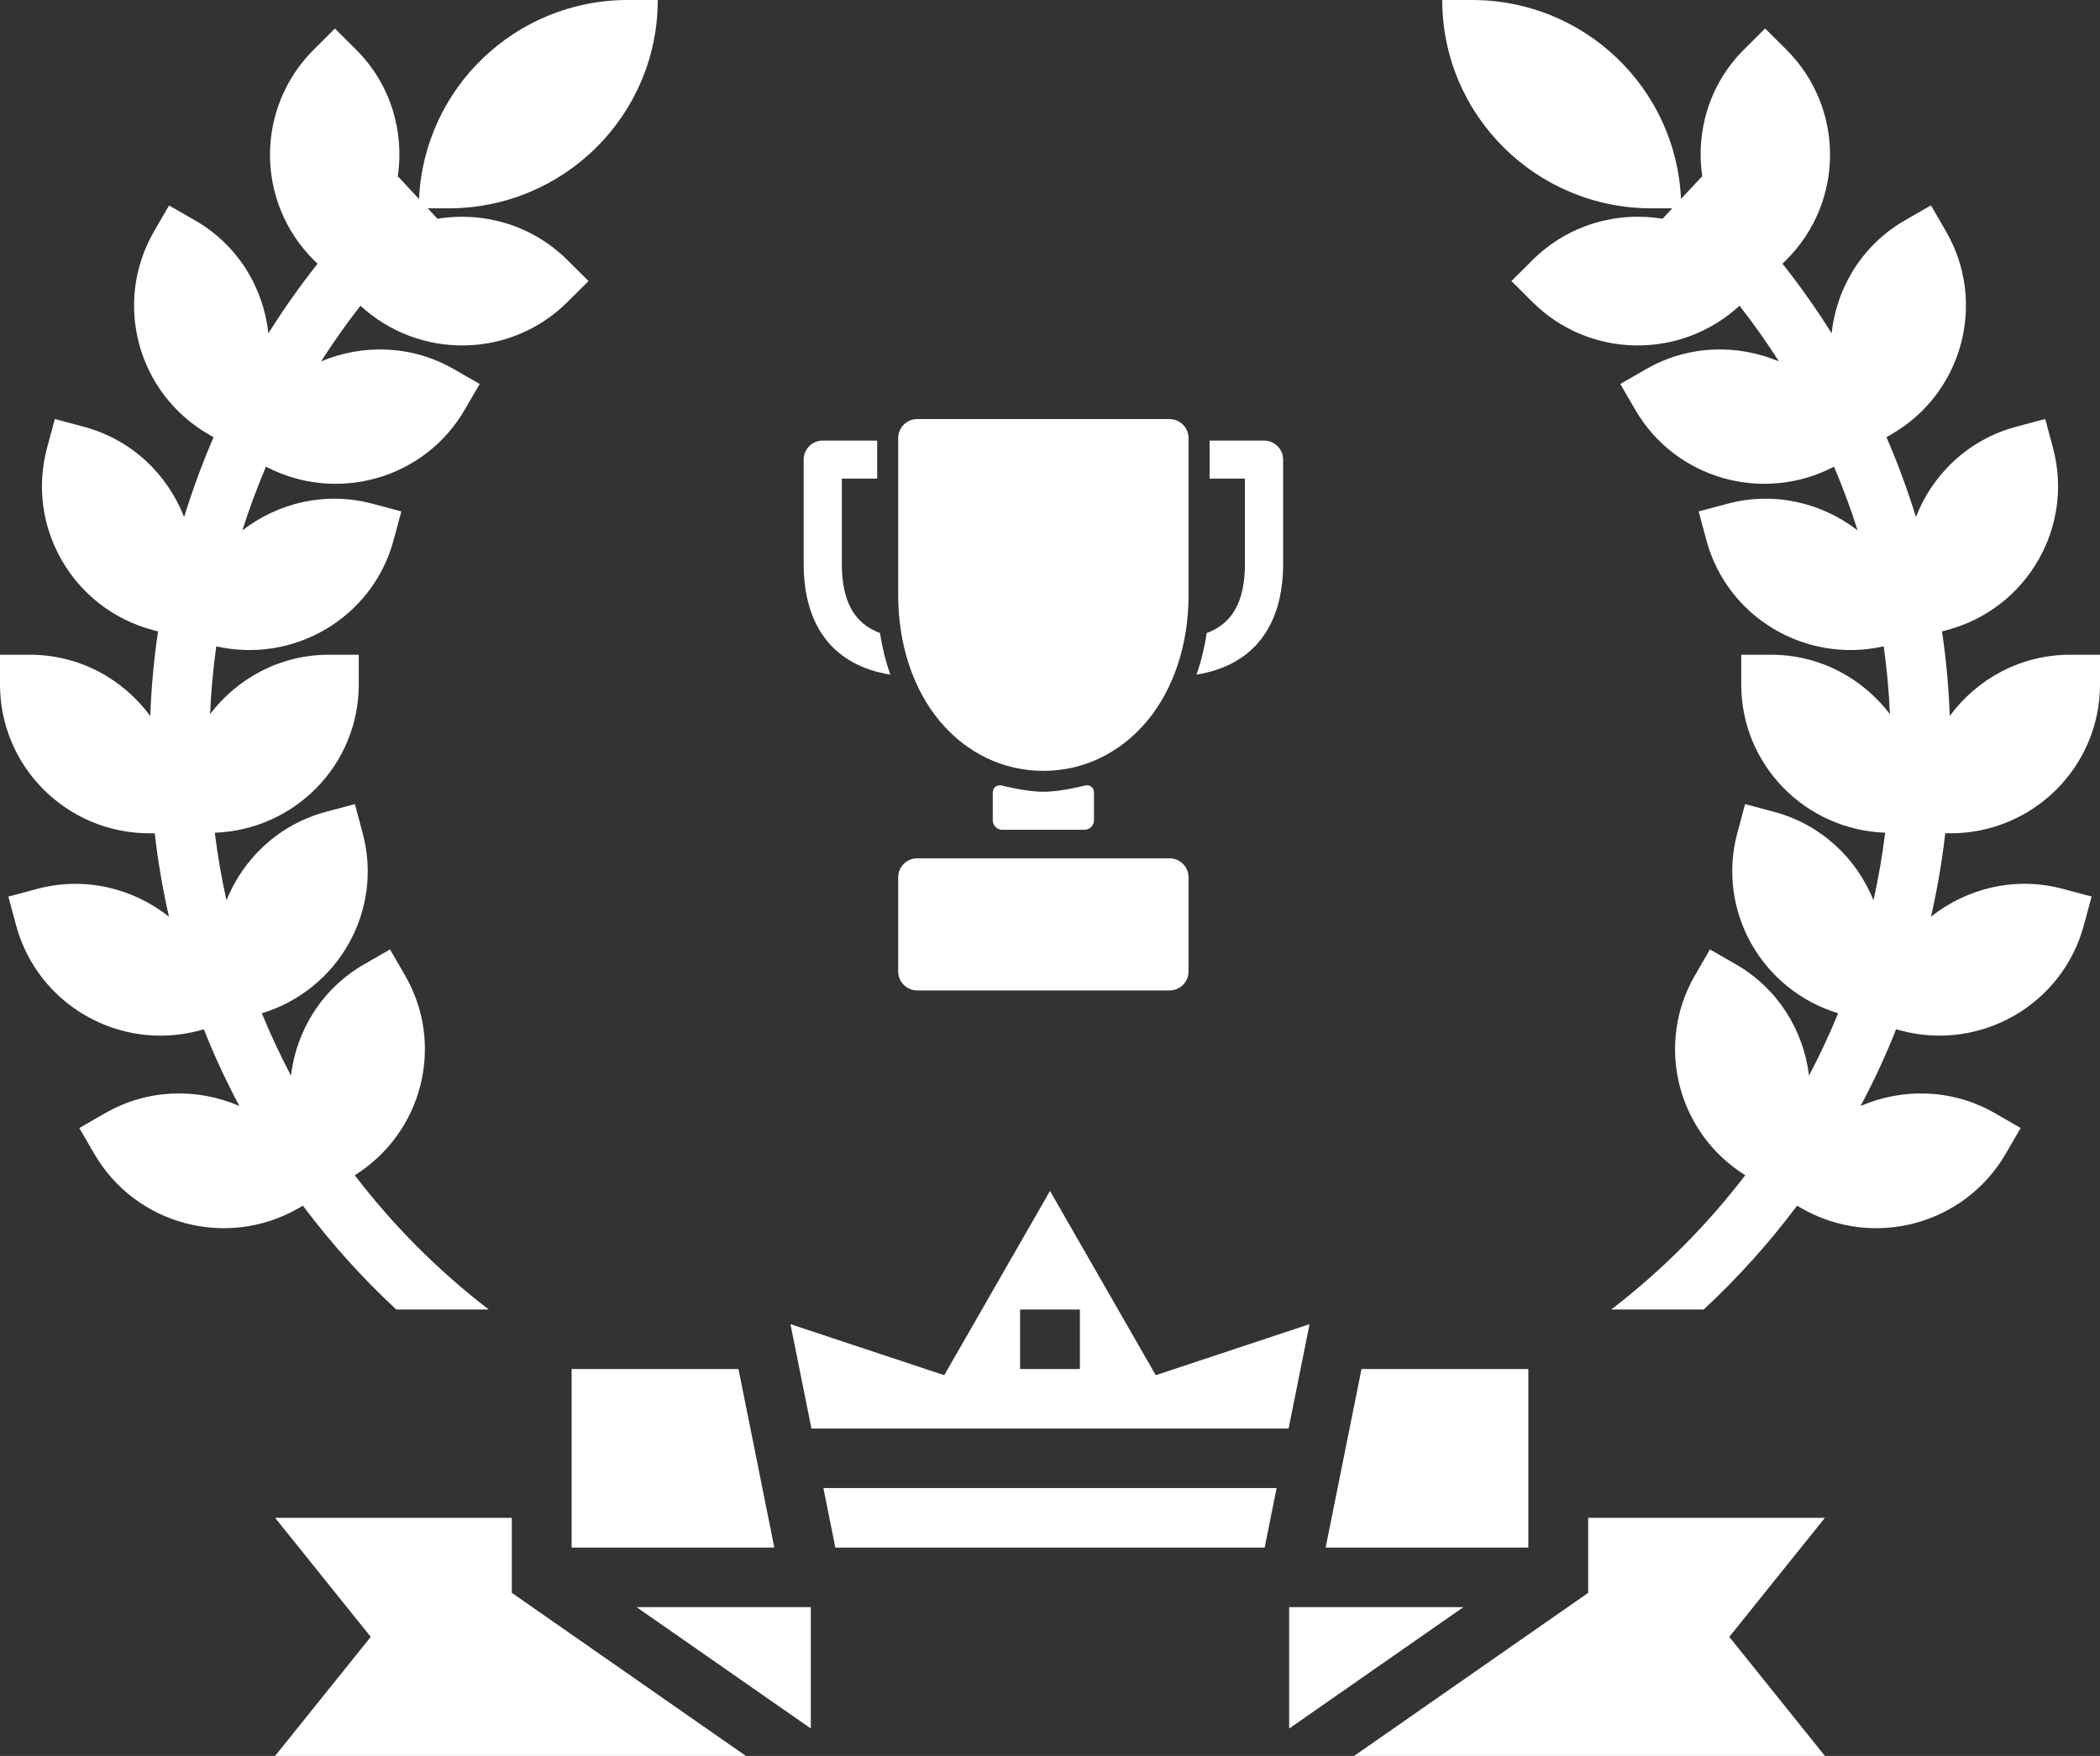
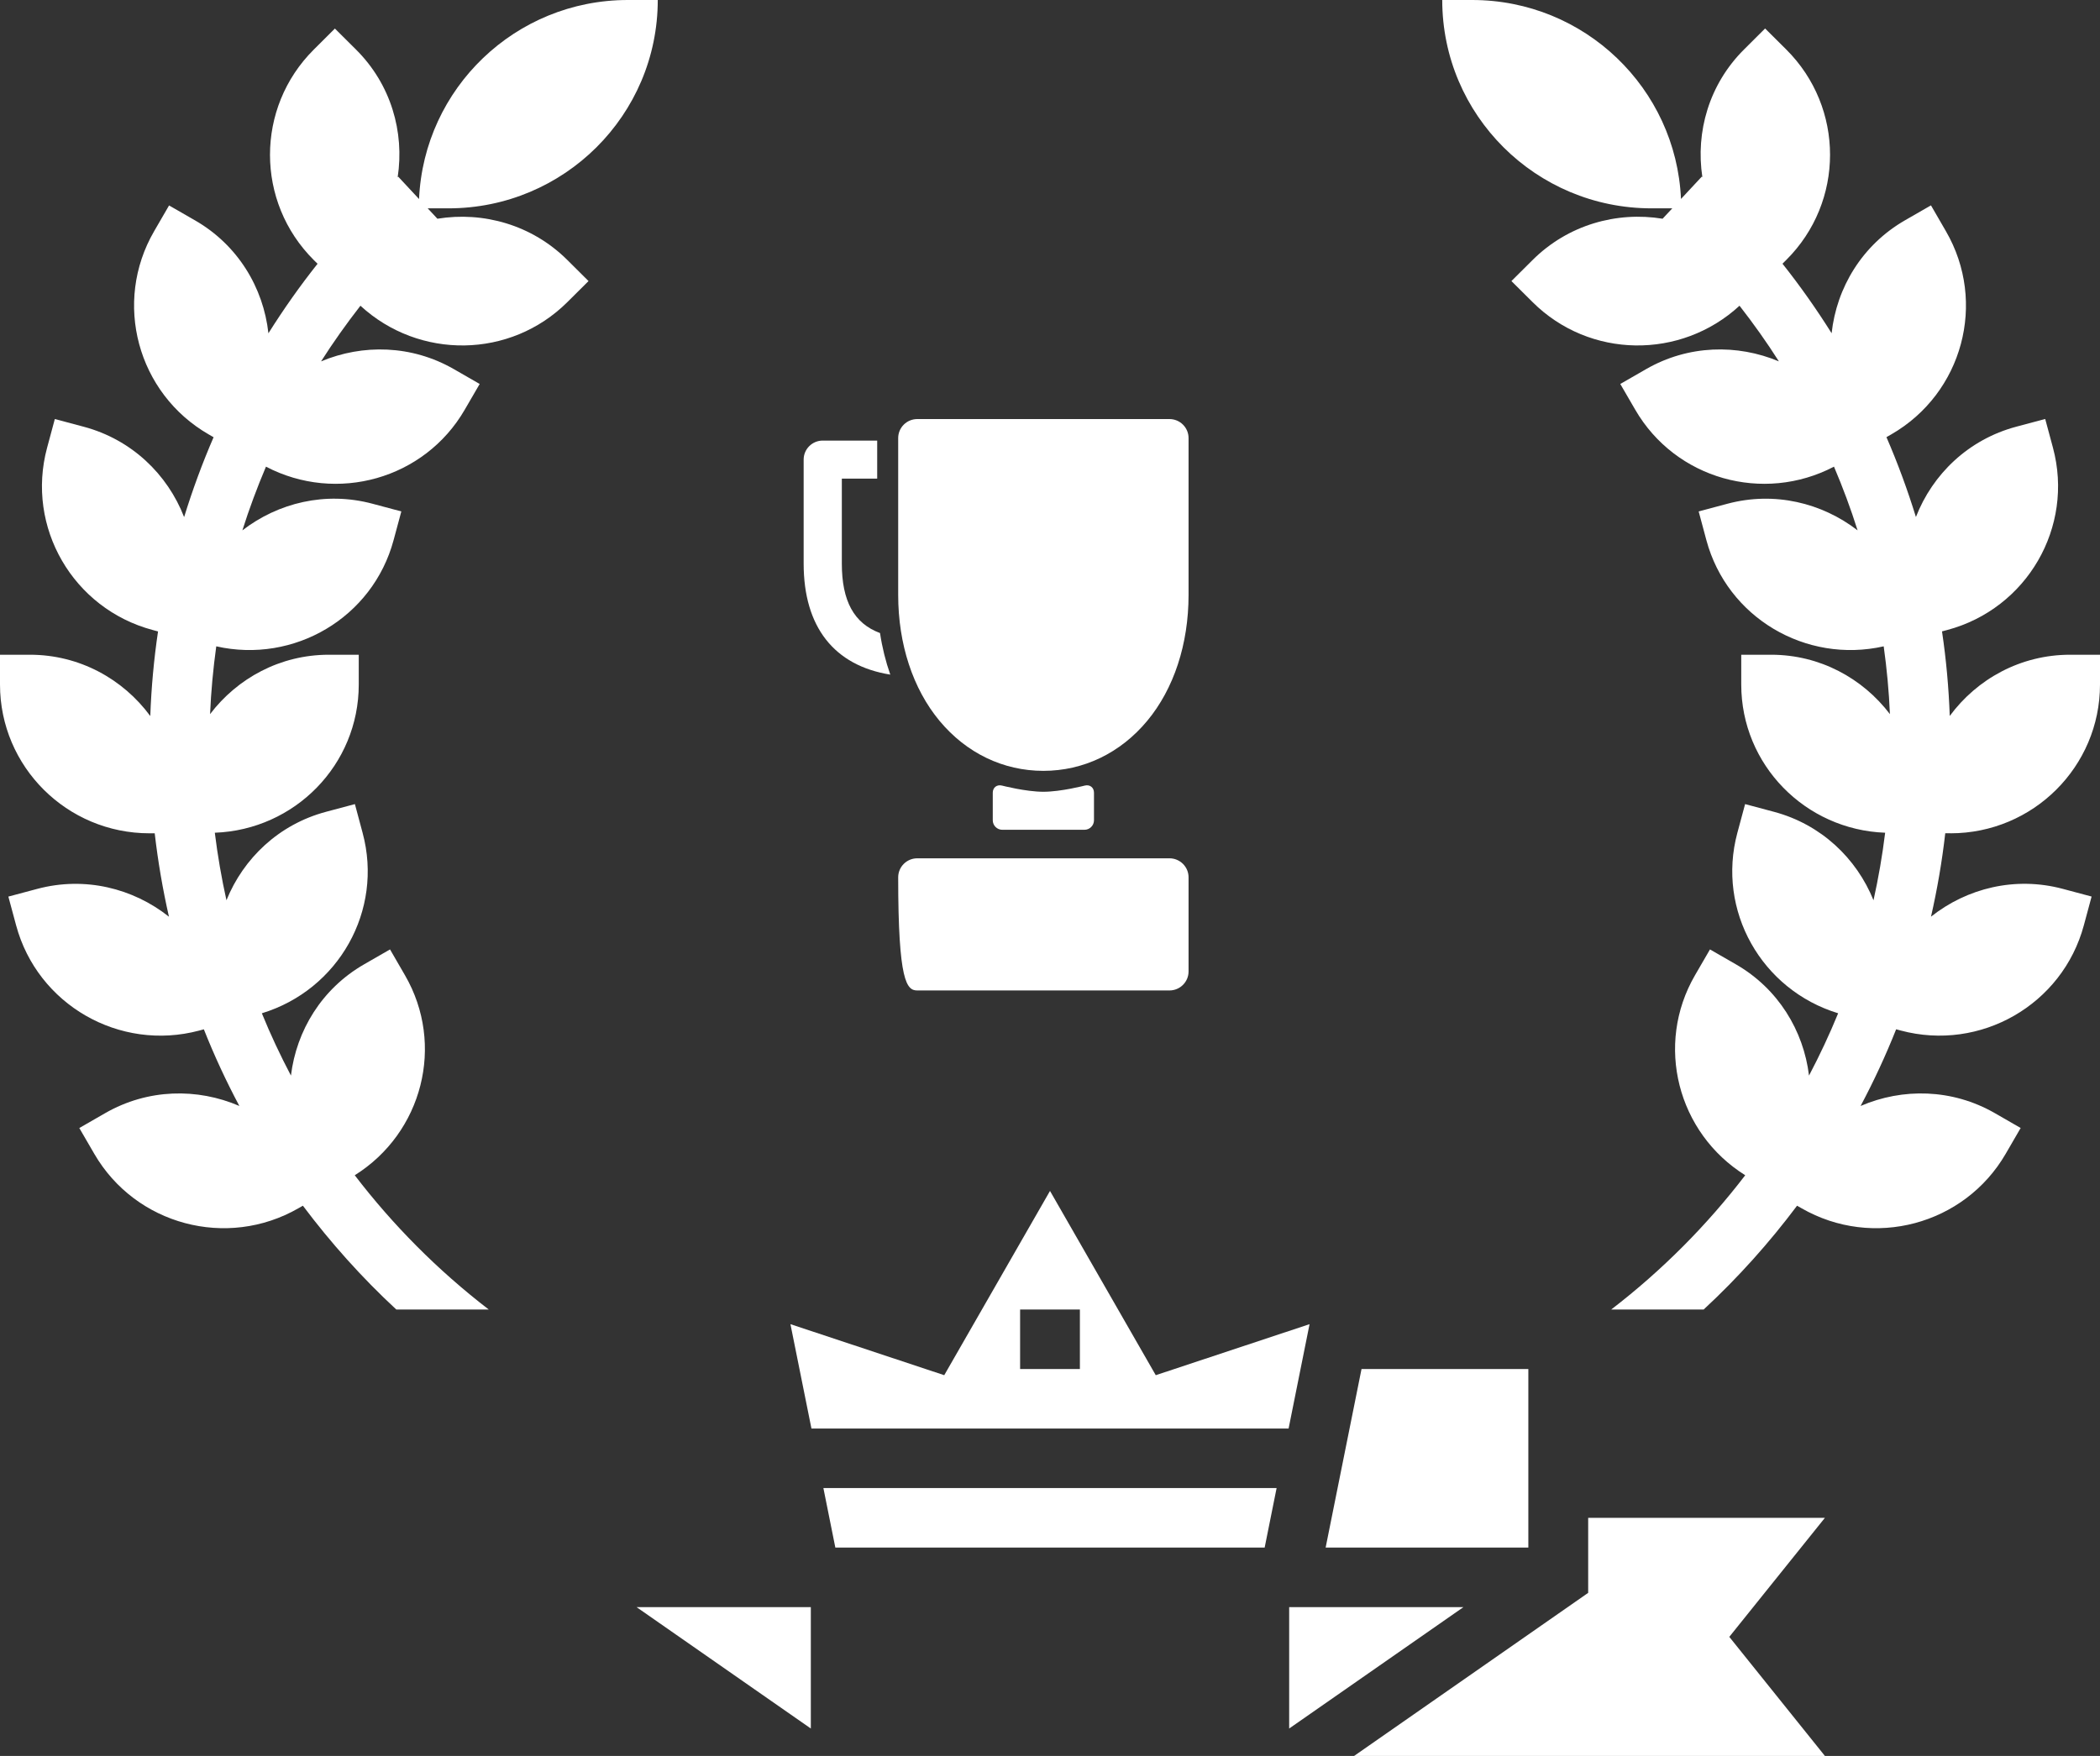
<svg xmlns="http://www.w3.org/2000/svg" width="55" height="46" viewBox="0 0 55 46" fill="none">
  <rect x="0" y="0" width="55" height="46" fill="#333333" stroke="none" />
  <path d="M21.236 45.282V42.102H16.672L21.236 45.282Z" fill="white" />
  <path d="M21.878 40.542H33.122L33.435 38.983H21.565L21.878 40.542Z" fill="white" />
  <path d="M40.028 35.864H35.659L34.719 40.542H40.028V35.864Z" fill="white" />
-   <path d="M14.971 35.864V40.542H20.28L19.341 35.864H14.971Z" fill="white" />
-   <path d="M13.405 39.763H7.205L9.71 42.881L7.205 46H19.535L13.405 41.728V39.763Z" fill="white" />
  <path d="M41.595 39.763V41.728L35.465 46H47.795L45.291 42.881L47.795 39.763H41.595Z" fill="white" />
  <path d="M33.764 42.102V45.282L38.328 42.102H33.764Z" fill="white" />
  <path d="M30.27 36.026L27.5 31.199L24.73 36.026L20.702 34.689L21.252 37.423H33.749L34.298 34.689L30.27 36.026ZM28.283 35.864H26.717V34.305H28.283V35.864Z" fill="white" />
  <path d="M7.817 31.652L7.933 31.586C8.66 32.554 9.474 33.467 10.379 34.305H12.8C11.458 33.273 10.287 32.088 9.291 30.788C11.065 29.678 11.662 27.369 10.606 25.548L10.215 24.872L9.537 25.262C8.427 25.9 7.763 27 7.62 28.177C7.34 27.645 7.085 27.102 6.858 26.545C8.865 25.933 10.046 23.853 9.497 21.819L9.295 21.065L8.538 21.267C7.302 21.597 6.375 22.487 5.931 23.584C5.802 23.003 5.7 22.413 5.626 21.815C7.72 21.738 9.396 20.035 9.396 17.932V17.152H8.613C7.339 17.152 6.216 17.768 5.502 18.708C5.527 18.111 5.583 17.52 5.664 16.932C7.704 17.392 9.762 16.18 10.308 14.151L10.511 13.398L9.754 13.196C8.524 12.867 7.282 13.173 6.348 13.894C6.527 13.327 6.735 12.771 6.966 12.225C8.816 13.193 11.117 12.553 12.171 10.734L12.563 10.059L11.885 9.669C10.781 9.035 9.5 9.01 8.409 9.467C8.728 8.966 9.074 8.48 9.44 8.009C10.976 9.424 13.367 9.4 14.86 7.914L15.414 7.363L14.86 6.812C13.933 5.889 12.658 5.535 11.456 5.73L11.202 5.458H11.745C14.773 5.458 17.227 3.014 17.227 0H16.444C13.499 0 11.104 2.313 10.975 5.214L10.43 4.629C10.425 4.633 10.42 4.639 10.415 4.644C10.596 3.46 10.241 2.21 9.325 1.299L8.771 0.748L8.218 1.299C6.689 2.822 6.689 5.289 8.218 6.812L8.317 6.91C7.853 7.494 7.425 8.103 7.03 8.731C6.899 7.538 6.231 6.418 5.106 5.772L4.428 5.382L4.037 6.057C2.955 7.921 3.597 10.305 5.469 11.382L5.594 11.454C5.298 12.136 5.042 12.835 4.822 13.546C4.387 12.425 3.448 11.514 2.192 11.179L1.436 10.977L1.233 11.731C0.673 13.81 1.913 15.948 4.002 16.505L4.139 16.542C4.03 17.274 3.963 18.013 3.936 18.758C3.222 17.788 2.081 17.152 0.783 17.152H0V17.932C0 20.085 1.753 21.83 3.915 21.83H4.052C4.137 22.569 4.262 23.297 4.425 24.015C3.486 23.27 2.224 22.953 0.976 23.286L0.219 23.488L0.422 24.241C0.982 26.32 3.128 27.554 5.217 26.998L5.339 26.965C5.611 27.652 5.922 28.322 6.269 28.973C5.17 28.499 3.872 28.519 2.755 29.161L2.077 29.551L2.469 30.226C3.55 32.09 5.945 32.729 7.817 31.652V31.652Z" fill="white" />
  <path d="M51.085 21.83C53.247 21.83 55 20.085 55 17.932V17.152H54.217C52.92 17.152 51.778 17.788 51.065 18.756C51.038 18.012 50.971 17.272 50.862 16.54L50.999 16.504C53.087 15.946 54.327 13.809 53.768 11.729L53.565 10.976L52.808 11.178C51.553 11.513 50.614 12.423 50.179 13.544C49.959 12.833 49.703 12.134 49.407 11.452L49.531 11.381C51.404 10.304 52.046 7.92 50.964 6.056L50.573 5.38L49.895 5.77C48.77 6.417 48.101 7.536 47.971 8.73C47.576 8.101 47.148 7.492 46.684 6.908L46.783 6.81C48.312 5.288 48.312 2.82 46.783 1.297L46.229 0.746L45.676 1.297C44.76 2.209 44.405 3.459 44.586 4.642C44.58 4.637 44.576 4.632 44.571 4.627L44.026 5.212C43.896 2.313 41.501 0 38.556 0H37.773C37.773 3.014 40.227 5.458 43.255 5.458H43.798L43.544 5.73C42.342 5.534 41.066 5.889 40.139 6.812L39.585 7.363L40.139 7.914C41.631 9.4 44.023 9.424 45.559 8.009C45.926 8.48 46.272 8.966 46.59 9.467C45.5 9.01 44.219 9.034 43.114 9.669L42.436 10.059L42.828 10.734C43.883 12.553 46.183 13.193 48.033 12.225C48.265 12.771 48.473 13.328 48.651 13.894C47.717 13.173 46.475 12.868 45.245 13.196L44.489 13.398L44.691 14.151C45.237 16.18 47.295 17.392 49.335 16.932C49.417 17.52 49.473 18.111 49.498 18.708C48.784 17.768 47.661 17.152 46.387 17.152H45.604V17.932C45.604 20.035 47.28 21.738 49.373 21.815C49.3 22.413 49.197 23.003 49.068 23.584C48.624 22.487 47.698 21.597 46.461 21.267L45.705 21.065L45.502 21.819C44.955 23.853 46.135 25.933 48.142 26.545C47.914 27.102 47.659 27.645 47.379 28.177C47.236 27 46.572 25.9 45.463 25.262L44.785 24.872L44.393 25.548C43.337 27.369 43.934 29.678 45.708 30.788C44.713 32.088 43.541 33.273 42.199 34.305H44.62C45.525 33.467 46.34 32.554 47.066 31.586L47.182 31.652C49.054 32.729 51.449 32.09 52.53 30.226L52.922 29.55L52.244 29.16C51.127 28.519 49.829 28.499 48.73 28.973C49.077 28.321 49.388 27.651 49.661 26.964L49.782 26.997C51.87 27.554 54.017 26.32 54.577 24.24L54.78 23.487L54.024 23.285C52.776 22.952 51.513 23.269 50.574 24.014C50.737 23.297 50.863 22.569 50.947 21.829H51.085V21.83Z" fill="white" />
  <path d="M28.652 20.767C28.652 20.63 28.544 20.546 28.41 20.58C28.41 20.58 27.787 20.742 27.327 20.742C26.867 20.742 26.243 20.58 26.243 20.58C26.11 20.546 26.001 20.63 26.001 20.767V21.489C26.001 21.626 26.114 21.738 26.251 21.738H28.402C28.54 21.738 28.652 21.626 28.652 21.489V20.767Z" fill="white" />
  <path d="M31.129 11.476C31.129 11.201 30.905 10.978 30.628 10.978H24.024C23.748 10.978 23.524 11.201 23.524 11.476V15.586C23.524 16.872 23.908 18.043 24.606 18.883C25.308 19.728 26.275 20.194 27.326 20.194C28.378 20.194 29.345 19.728 30.047 18.883C30.745 18.043 31.129 16.872 31.129 15.586V11.476V11.476Z" fill="white" />
  <path d="M23.048 16.584C22.364 16.33 22.048 15.742 22.048 14.764V12.539H22.974V11.542H21.548C21.272 11.542 21.048 11.765 21.048 12.04V14.764C21.048 16.425 21.847 17.437 23.317 17.673C23.196 17.328 23.105 16.963 23.048 16.584Z" fill="white" />
-   <path d="M24.024 22.485C23.748 22.485 23.524 22.708 23.524 22.983V25.449C23.524 25.724 23.748 25.947 24.024 25.947H30.628C30.905 25.947 31.129 25.724 31.129 25.449V22.983C31.129 22.708 30.905 22.485 30.628 22.485H24.024Z" fill="white" />
-   <path d="M33.105 11.542H31.68V12.539H32.605V14.764C32.605 15.742 32.29 16.33 31.605 16.584C31.548 16.963 31.458 17.328 31.337 17.673C32.806 17.437 33.606 16.425 33.606 14.764V12.04C33.606 11.765 33.382 11.542 33.105 11.542Z" fill="white" />
+   <path d="M24.024 22.485C23.748 22.485 23.524 22.708 23.524 22.983C23.524 25.724 23.748 25.947 24.024 25.947H30.628C30.905 25.947 31.129 25.724 31.129 25.449V22.983C31.129 22.708 30.905 22.485 30.628 22.485H24.024Z" fill="white" />
</svg>